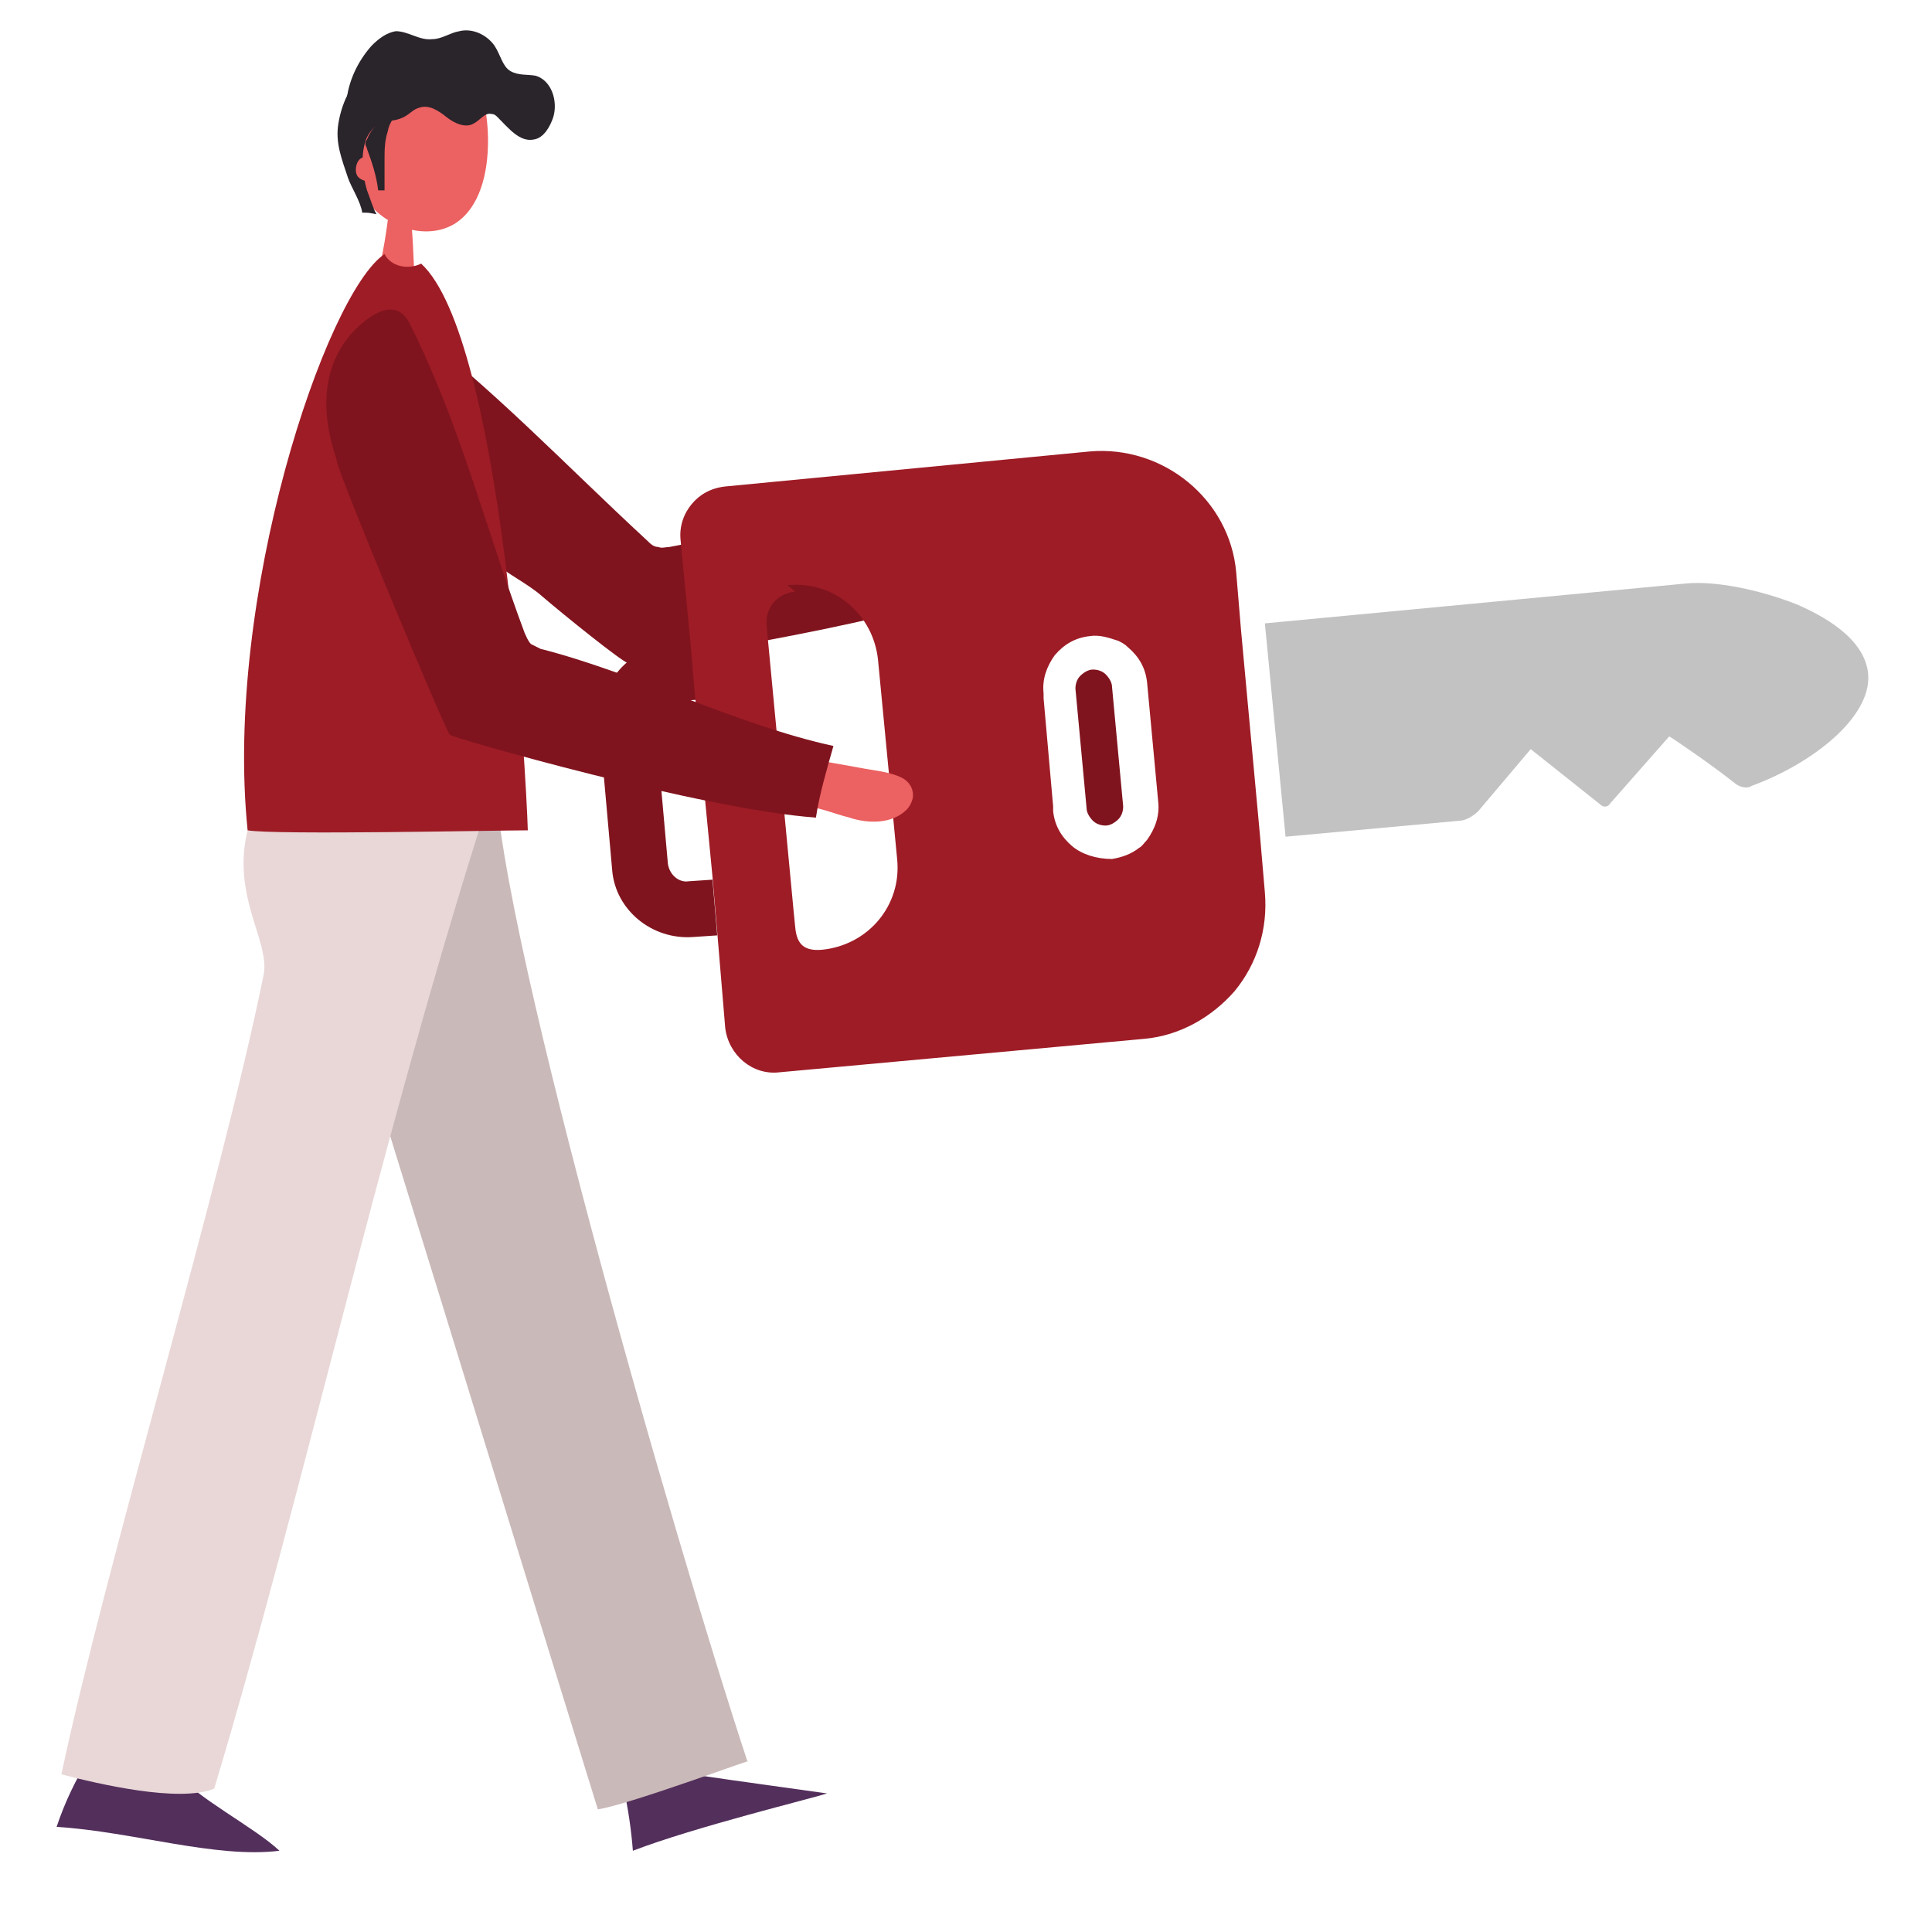
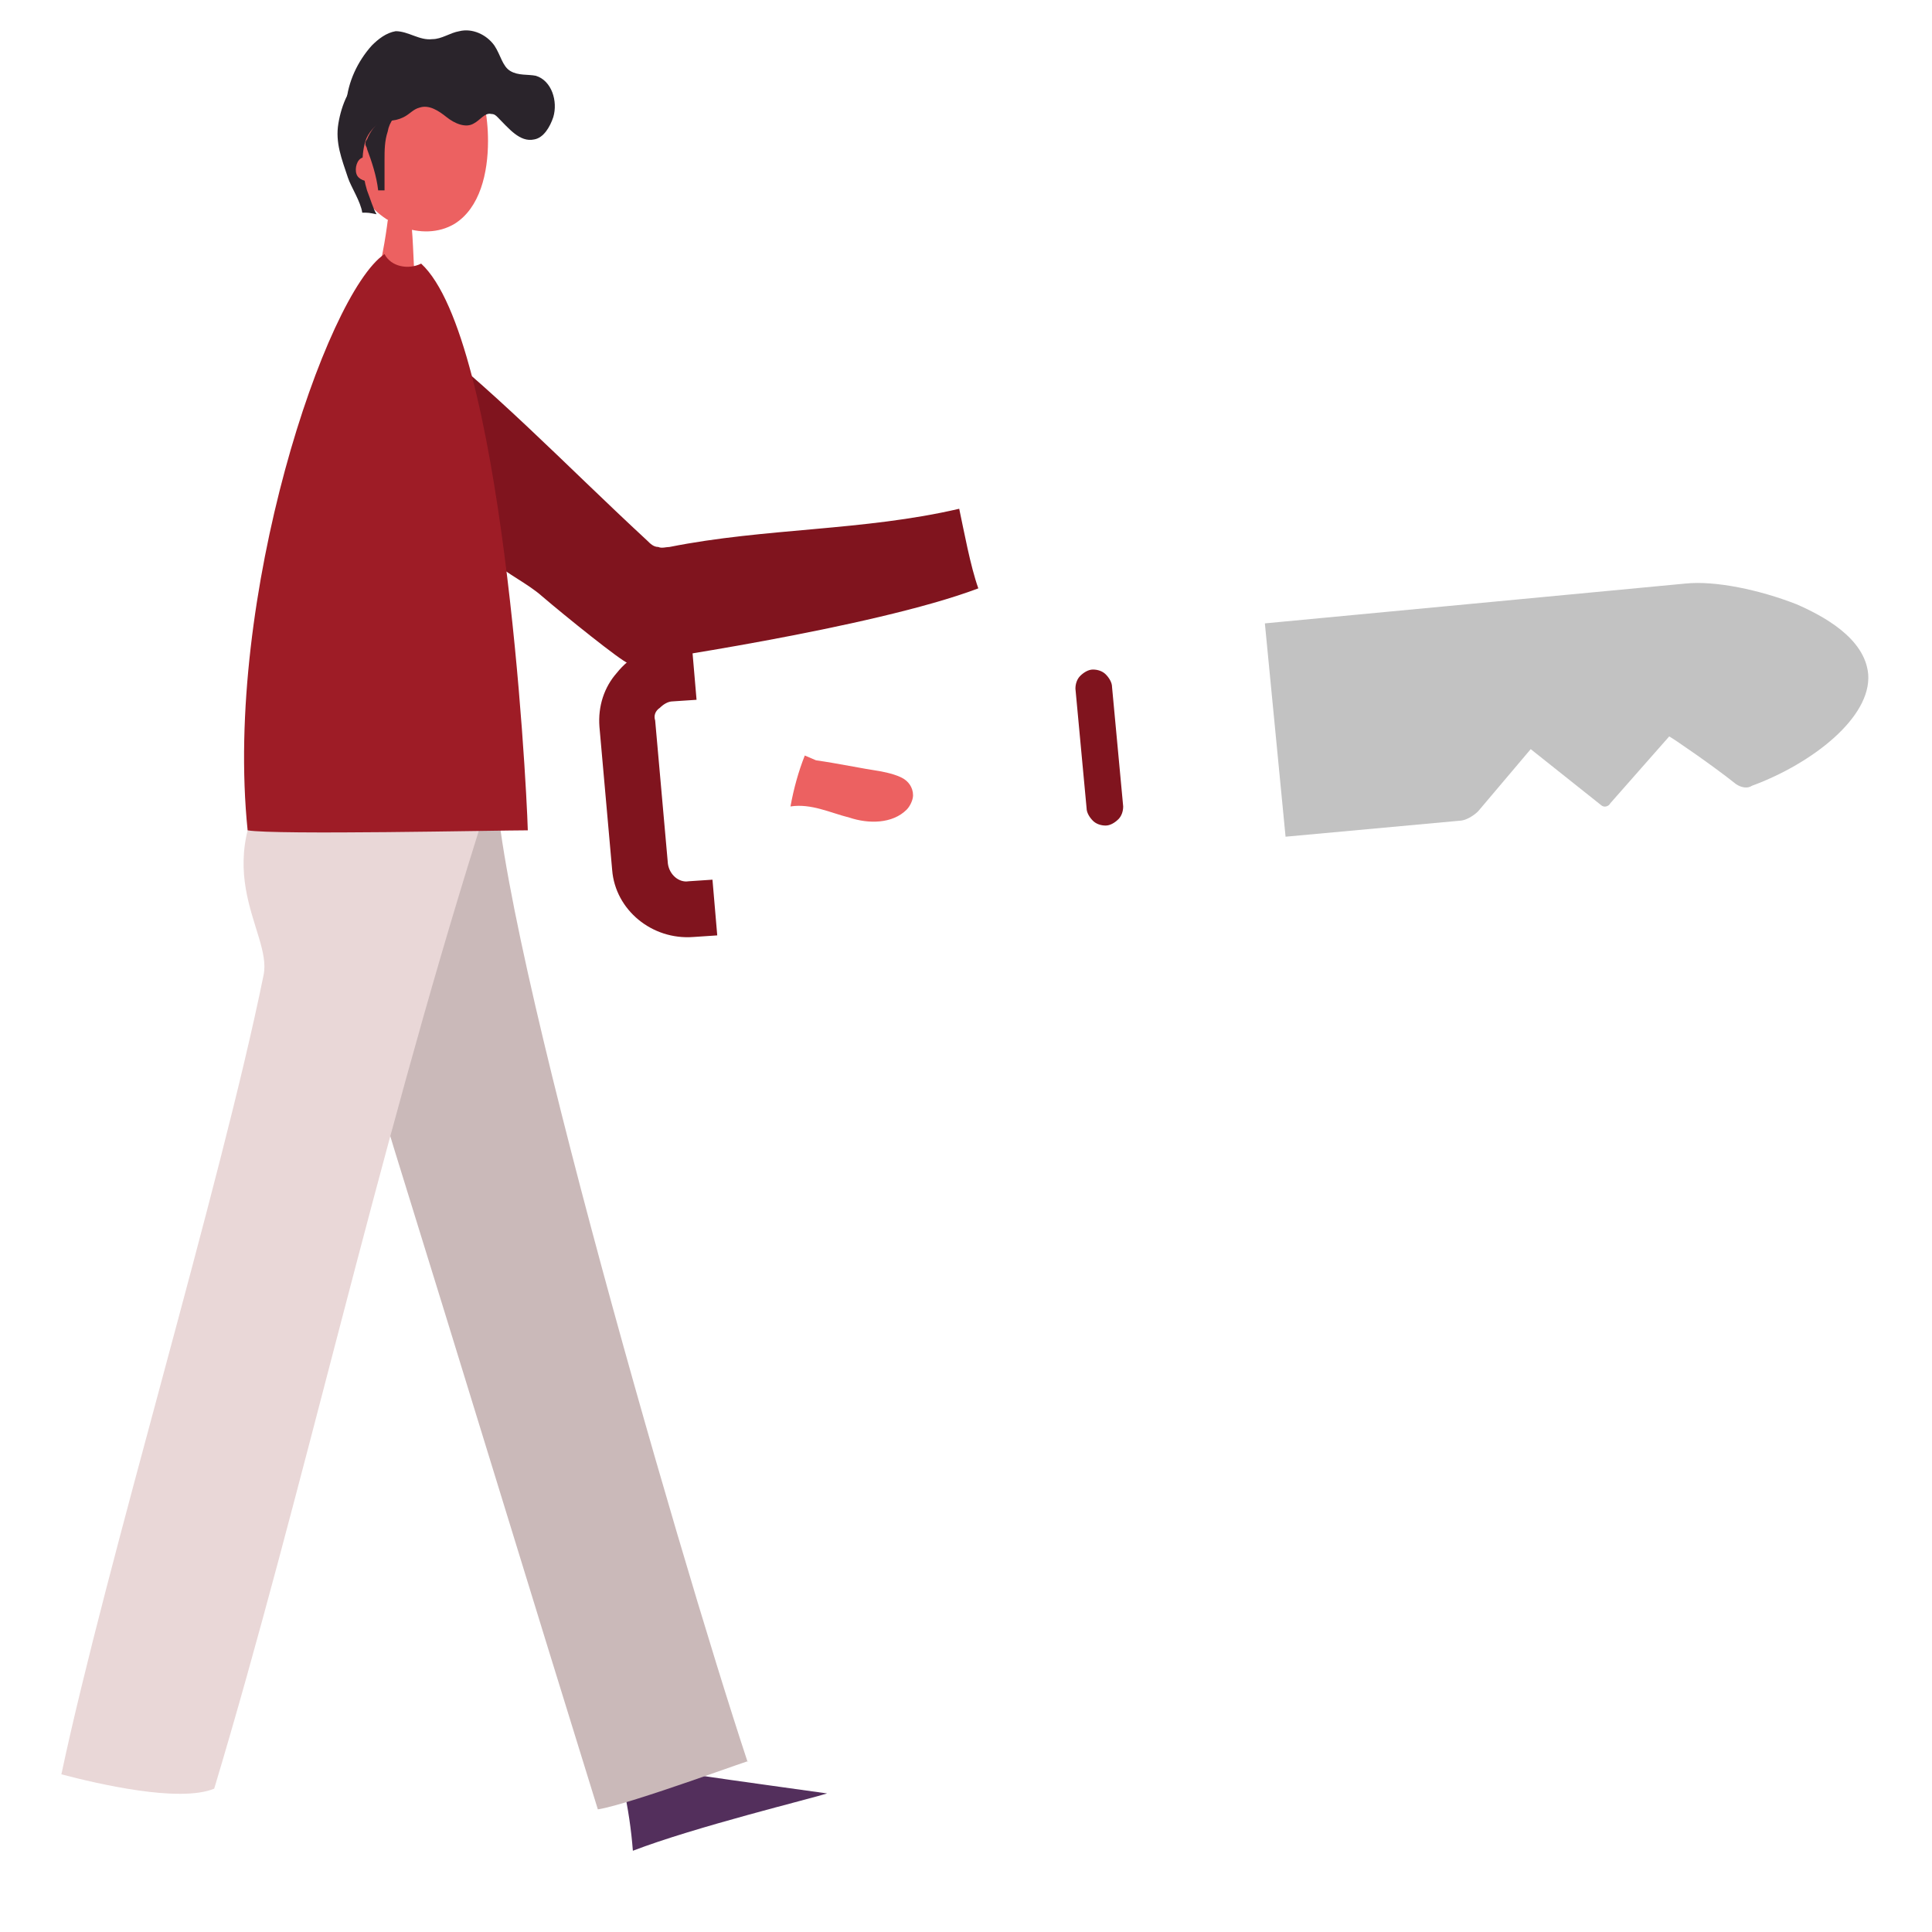
<svg xmlns="http://www.w3.org/2000/svg" width="256px" height="256px" viewBox="0 0 256 256" version="1.1">
  <title>Çilingir</title>
  <desc>Created with Sketch.</desc>
  <g id="_Components" stroke="none" stroke-width="1" fill="none" fill-rule="evenodd">
    <g id="Çilingir">
      <g id="çilingir" transform="translate(-6, -10)">
        <g transform="translate(12.656, 12.656)">
          <path d="M41.977,8.859 C41.344,5.695 45.352,4.008 48.516,3.586 C51.68,3.164 54,3.797 55.688,6.539 C57.375,9.281 58.008,12.656 58.008,16.031 C58.008,20.25 56.953,24.891 53.578,27 C49.359,29.531 43.242,27 41.133,22.57 C38.812,17.93 40.078,13.289 41.977,8.859" id="Path" fill="#EC6161" />
          <path d="M47.672,25.734 C48.094,27.844 48.094,32.062 48.305,34.172 C48.305,34.805 51.258,37.125 51.68,37.547 C55.266,41.977 53.578,47.25 55.266,52.734 C46.617,53.367 47.461,48.938 38.812,48.516 C39.867,44.086 41.555,39.023 43.031,34.805 C44.086,31.852 44.719,26.578 44.719,26.578 C44.93,26.367 45.141,25.945 45.562,25.945 C45.984,25.945 45.562,26.789 45.352,26.367" id="Path" fill="#EC6161" />
          <path d="M43.453,18.352 C43.031,17.297 41.766,16.875 40.711,17.086 C39.656,17.508 39.023,18.773 39.234,19.828 C39.445,21.305 41.344,22.359 42.82,21.727" id="Path" fill="#EC6161" />
          <path d="M41.766,6.961 C39.656,8.648 38.602,11.18 38.18,13.711 C37.758,16.242 38.602,18.352 39.445,20.883 C39.867,22.148 41.133,24.047 41.344,25.523 C42.188,25.523 42.188,25.523 43.242,25.734 C42.82,25.102 42.398,23.625 41.977,22.57 C41.344,20.461 41.133,18.141 41.766,16.031 C42.398,13.922 45.562,12.023 47.672,11.602 C46.406,10.336 43.242,9.281 41.555,8.648" id="Path" fill="#2A242B" />
          <path d="M43.242,18.984 C42.82,18.141 41.766,17.93 41.133,18.352 C40.5,18.773 40.289,20.039 40.711,20.672 C41.133,21.305 42.188,21.516 43.031,21.305" id="Path" fill="#EC6161" />
          <path d="M46.828,11.812 C45.773,12.445 44.93,13.5 44.719,14.766 C44.297,16.031 44.297,17.297 44.297,18.562 C44.297,19.828 44.297,21.094 44.297,22.57 C44.086,22.57 43.664,22.57 43.453,22.57 C43.242,20.672 42.609,18.773 41.977,17.086 C41.977,16.875 41.766,16.664 41.766,16.453 C41.766,16.242 41.766,16.031 41.977,15.82 C42.82,13.711 44.719,12.234 46.828,11.812" id="Path" fill="#2A242B" />
          <path d="M39.234,10.969 C39.445,8.227 40.711,5.484 42.609,3.375 C43.453,2.531 44.508,1.688 45.773,1.477 C47.461,1.477 48.938,2.742 50.625,2.531 C51.891,2.531 52.945,1.688 54.211,1.477 C55.898,1.055 57.797,1.898 58.852,3.375 C59.695,4.641 59.906,6.117 60.961,6.75 C62.016,7.383 63.281,7.172 64.336,7.383 C66.445,8.016 67.289,10.758 66.656,12.867 C66.234,14.133 65.391,15.609 64.125,15.82 C62.227,16.242 60.75,14.344 59.273,12.867 C59.062,12.656 58.852,12.445 58.43,12.445 C57.586,12.234 56.953,13.289 56.109,13.711 C55.055,14.344 53.578,13.711 52.523,12.867 C51.469,12.023 50.203,11.18 48.938,11.602 C48.094,11.812 47.672,12.445 46.828,12.867 C45.562,13.5 44.086,13.5 42.82,12.867 C41.555,12.445 40.5,11.391 39.445,10.547" id="Path" fill="#2A242B" />
          <path d="M86.484,232.664 C90.703,233.297 98.508,234.352 102.938,234.984 C101.039,235.617 85.43,239.414 77.203,242.578 C76.992,239.836 76.57,236.883 75.938,234.141 C79.523,233.719 83.109,232.875 86.273,231.398" id="Path" fill="#532F5C" />
-           <path d="M16.453,232.031 C19.406,235.617 27,239.414 30.375,242.578 C21.938,243.633 10.969,240.047 0.844,239.414 C1.898,236.25 3.375,233.086 5.273,230.133 C5.273,229.922 5.484,229.711 5.695,229.711 C5.906,229.711 5.906,229.711 6.117,229.711 C9.703,230.977 13.289,232.031 16.875,233.297" id="Path" fill="#532F5C" />
          <path d="M59.062,98.297 C57.586,114.539 83.109,202.711 92.391,230.766 C94.289,229.922 76.781,236.461 72.562,237.094 C63.914,209.25 54.211,177.398 45.562,149.555 C43.875,143.859 41.977,138.375 40.5,132.68 C38.391,124.664 37.125,116.438 36.492,108.211 C36.492,107.367 36.281,106.734 36.703,106.102 C37.125,105.047 38.391,104.625 39.445,104.203 C44.719,102.305 49.992,100.406 55.266,98.508" id="Path" fill="#CAB9B9" />
          <path d="M59.062,98.297 C57.586,101.039 57.797,104.625 56.742,107.578 C43.031,151.242 33.328,195.75 21.727,234.352 C17.086,236.25 6.328,233.719 1.477,232.453 C7.383,204.609 22.57,154.617 28.266,126.562 C29.531,120.656 19.617,111.797 31.641,97.242 C41.555,99.984 50.414,93.234 59.062,98.297" id="Path" fill="#E9D7D7" />
          <path d="M46.406,39.445 C58.641,48.727 67.922,58.641 79.102,68.977 C79.523,69.398 79.945,69.82 80.578,69.82 C81,70.031 81.633,69.82 82.055,69.82 C94.711,67.289 107.789,67.711 120.445,64.758 C121.078,67.711 121.922,72.352 122.977,75.305 C109.055,80.578 76.992,85.219 76.57,85.219 C75.727,85.008 68.133,78.891 65.18,76.359 C63.281,74.672 60.539,73.406 58.641,71.719 C55.477,69.188 53.578,65.18 49.781,63.492 C48.516,63.07 47.25,62.438 46.828,61.383 C46.406,60.75 46.406,60.117 46.406,59.273 C46.195,54.844 45.773,50.414 45.562,46.195 C45.141,43.242 45.562,41.977 46.406,39.445" id="Path" fill="#80141E" />
          <path d="M49.148,32.273 C59.906,42.188 63.07,99.984 63.281,107.367 C59.484,107.367 29.742,108 26.156,107.367 C22.992,76.57 36.492,36.281 44.297,31.008 C45.141,32.695 47.461,33.117 49.148,32.273" id="Path" fill="#9E1C26" />
          <g id="Group" transform="translate(71.719, 56.953)">
            <path d="M16.031,56.953 L16.664,64.336 L13.5,64.547 C8.016,64.969 3.164,60.961 2.742,55.688 L1.055,36.703 C0.844,33.961 1.688,31.43 3.375,29.531 C5.062,27.422 7.383,26.156 10.125,25.945 L13.289,25.734 L13.922,33.117 L10.758,33.328 C10.125,33.328 9.492,33.75 9.07,34.172 C8.438,34.594 8.227,35.227 8.438,35.859 L10.125,54.844 C10.336,56.32 11.602,57.375 12.867,57.164 L16.031,56.953 Z" id="Path" fill="#80141E" />
            <path d="M169.172,29.742 C168.75,24.891 163.055,21.938 159.68,20.461 C154.828,18.562 148.922,17.297 144.914,17.719 L89.227,22.992 L91.969,51.258 L114.961,49.148 C115.805,49.148 116.859,48.516 117.492,47.883 L124.453,39.656 L133.734,47.039 C134.156,47.461 134.789,47.25 135,46.828 L142.805,37.969 C143.227,38.18 148.5,41.766 151.664,44.297 C152.297,44.719 153.141,44.93 153.773,44.508 C161.789,41.555 169.594,35.438 169.172,29.742 Z" id="Path" fill="#C2C2C2" />
-             <path d="M17.719,76.57 C18.141,80.156 21.305,82.898 24.891,82.477 L73.195,78.047 C78.047,77.625 82.266,75.094 85.219,71.719 C88.172,68.133 89.648,63.492 89.227,58.641 L88.594,51.258 L86.062,23.836 L85.43,16.242 C84.586,6.539 75.727,-0.633 66.023,0.211 L17.719,4.852 C15.82,5.062 14.344,5.906 13.289,7.172 C12.234,8.438 11.602,10.125 11.812,12.023 L13.078,25.102 L13.711,32.484 L16.031,56.531 L16.664,63.914 L17.719,76.57 Z M63.703,52.523 C62.227,51.258 61.383,49.781 61.172,47.883 L61.172,47.25 L59.906,32.906 L59.906,32.273 C59.695,30.375 60.328,28.688 61.383,27.211 C62.648,25.734 64.125,24.891 66.023,24.68 C67.289,24.469 68.555,24.891 69.82,25.312 C70.242,25.523 70.664,25.734 71.086,26.156 C72.562,27.422 73.406,28.898 73.617,30.797 L75.094,46.617 C75.305,48.516 74.672,50.203 73.617,51.68 C73.195,52.102 72.984,52.523 72.562,52.734 C71.508,53.578 70.242,54 68.977,54.211 C66.867,54.211 64.969,53.578 63.703,52.523 Z M27,63.281 L26.789,61.172 L23.414,25.523 L23.203,23.203 C22.992,20.883 24.68,18.984 27,18.773 L25.945,17.93 C32.062,17.297 37.336,21.727 37.969,27.844 L40.5,54.211 C41.133,60.328 36.703,65.602 30.586,66.234 C28.266,66.445 27.211,65.602 27,63.281 Z" id="Shape" fill="#9E1C26" fill-rule="nonzero" />
            <path d="M64.125,31.641 C64.125,31.008 64.336,30.375 64.758,29.953 C65.18,29.531 65.812,29.109 66.445,29.109 C67.078,29.109 67.711,29.32 68.133,29.742 C68.555,30.164 68.977,30.797 68.977,31.43 L70.453,47.25 C70.453,47.883 70.242,48.516 69.82,48.938 C69.398,49.359 68.766,49.781 68.133,49.781 C67.5,49.781 66.867,49.57 66.445,49.148 C66.023,48.727 65.602,48.094 65.602,47.461 L64.125,31.641 Z" id="Path" fill="#80141E" />
          </g>
          <path d="M101.461,98.086 C104.414,98.508 107.367,99.141 110.109,99.562 C111.164,99.773 112.008,99.984 112.852,100.406 C113.695,100.828 114.328,101.672 114.328,102.727 C114.328,103.359 113.906,104.203 113.484,104.625 C111.586,106.523 108.422,106.523 105.891,105.68 C103.359,105.047 100.828,103.781 98.086,104.203 C98.508,101.883 99.141,99.562 99.984,97.453" id="Path" fill="#EC6161" />
-           <path d="M47.672,40.289 C54.422,53.789 57.586,67.078 62.859,81.211 C63.07,81.633 63.281,82.266 63.703,82.688 C64.125,82.898 64.547,83.109 64.969,83.32 C77.414,86.484 91.125,93.445 103.781,96.188 C102.938,99.141 101.883,102.727 101.461,105.68 C86.484,104.625 53.367,95.133 52.945,94.711 C52.312,94.078 37.969,59.695 37.969,58.43 C37.969,57.797 33.539,47.883 40.5,40.922 C45.562,36.07 47.25,39.445 47.672,40.289" id="Path" fill="#80141E" />
        </g>
      </g>
    </g>
  </g>
</svg>